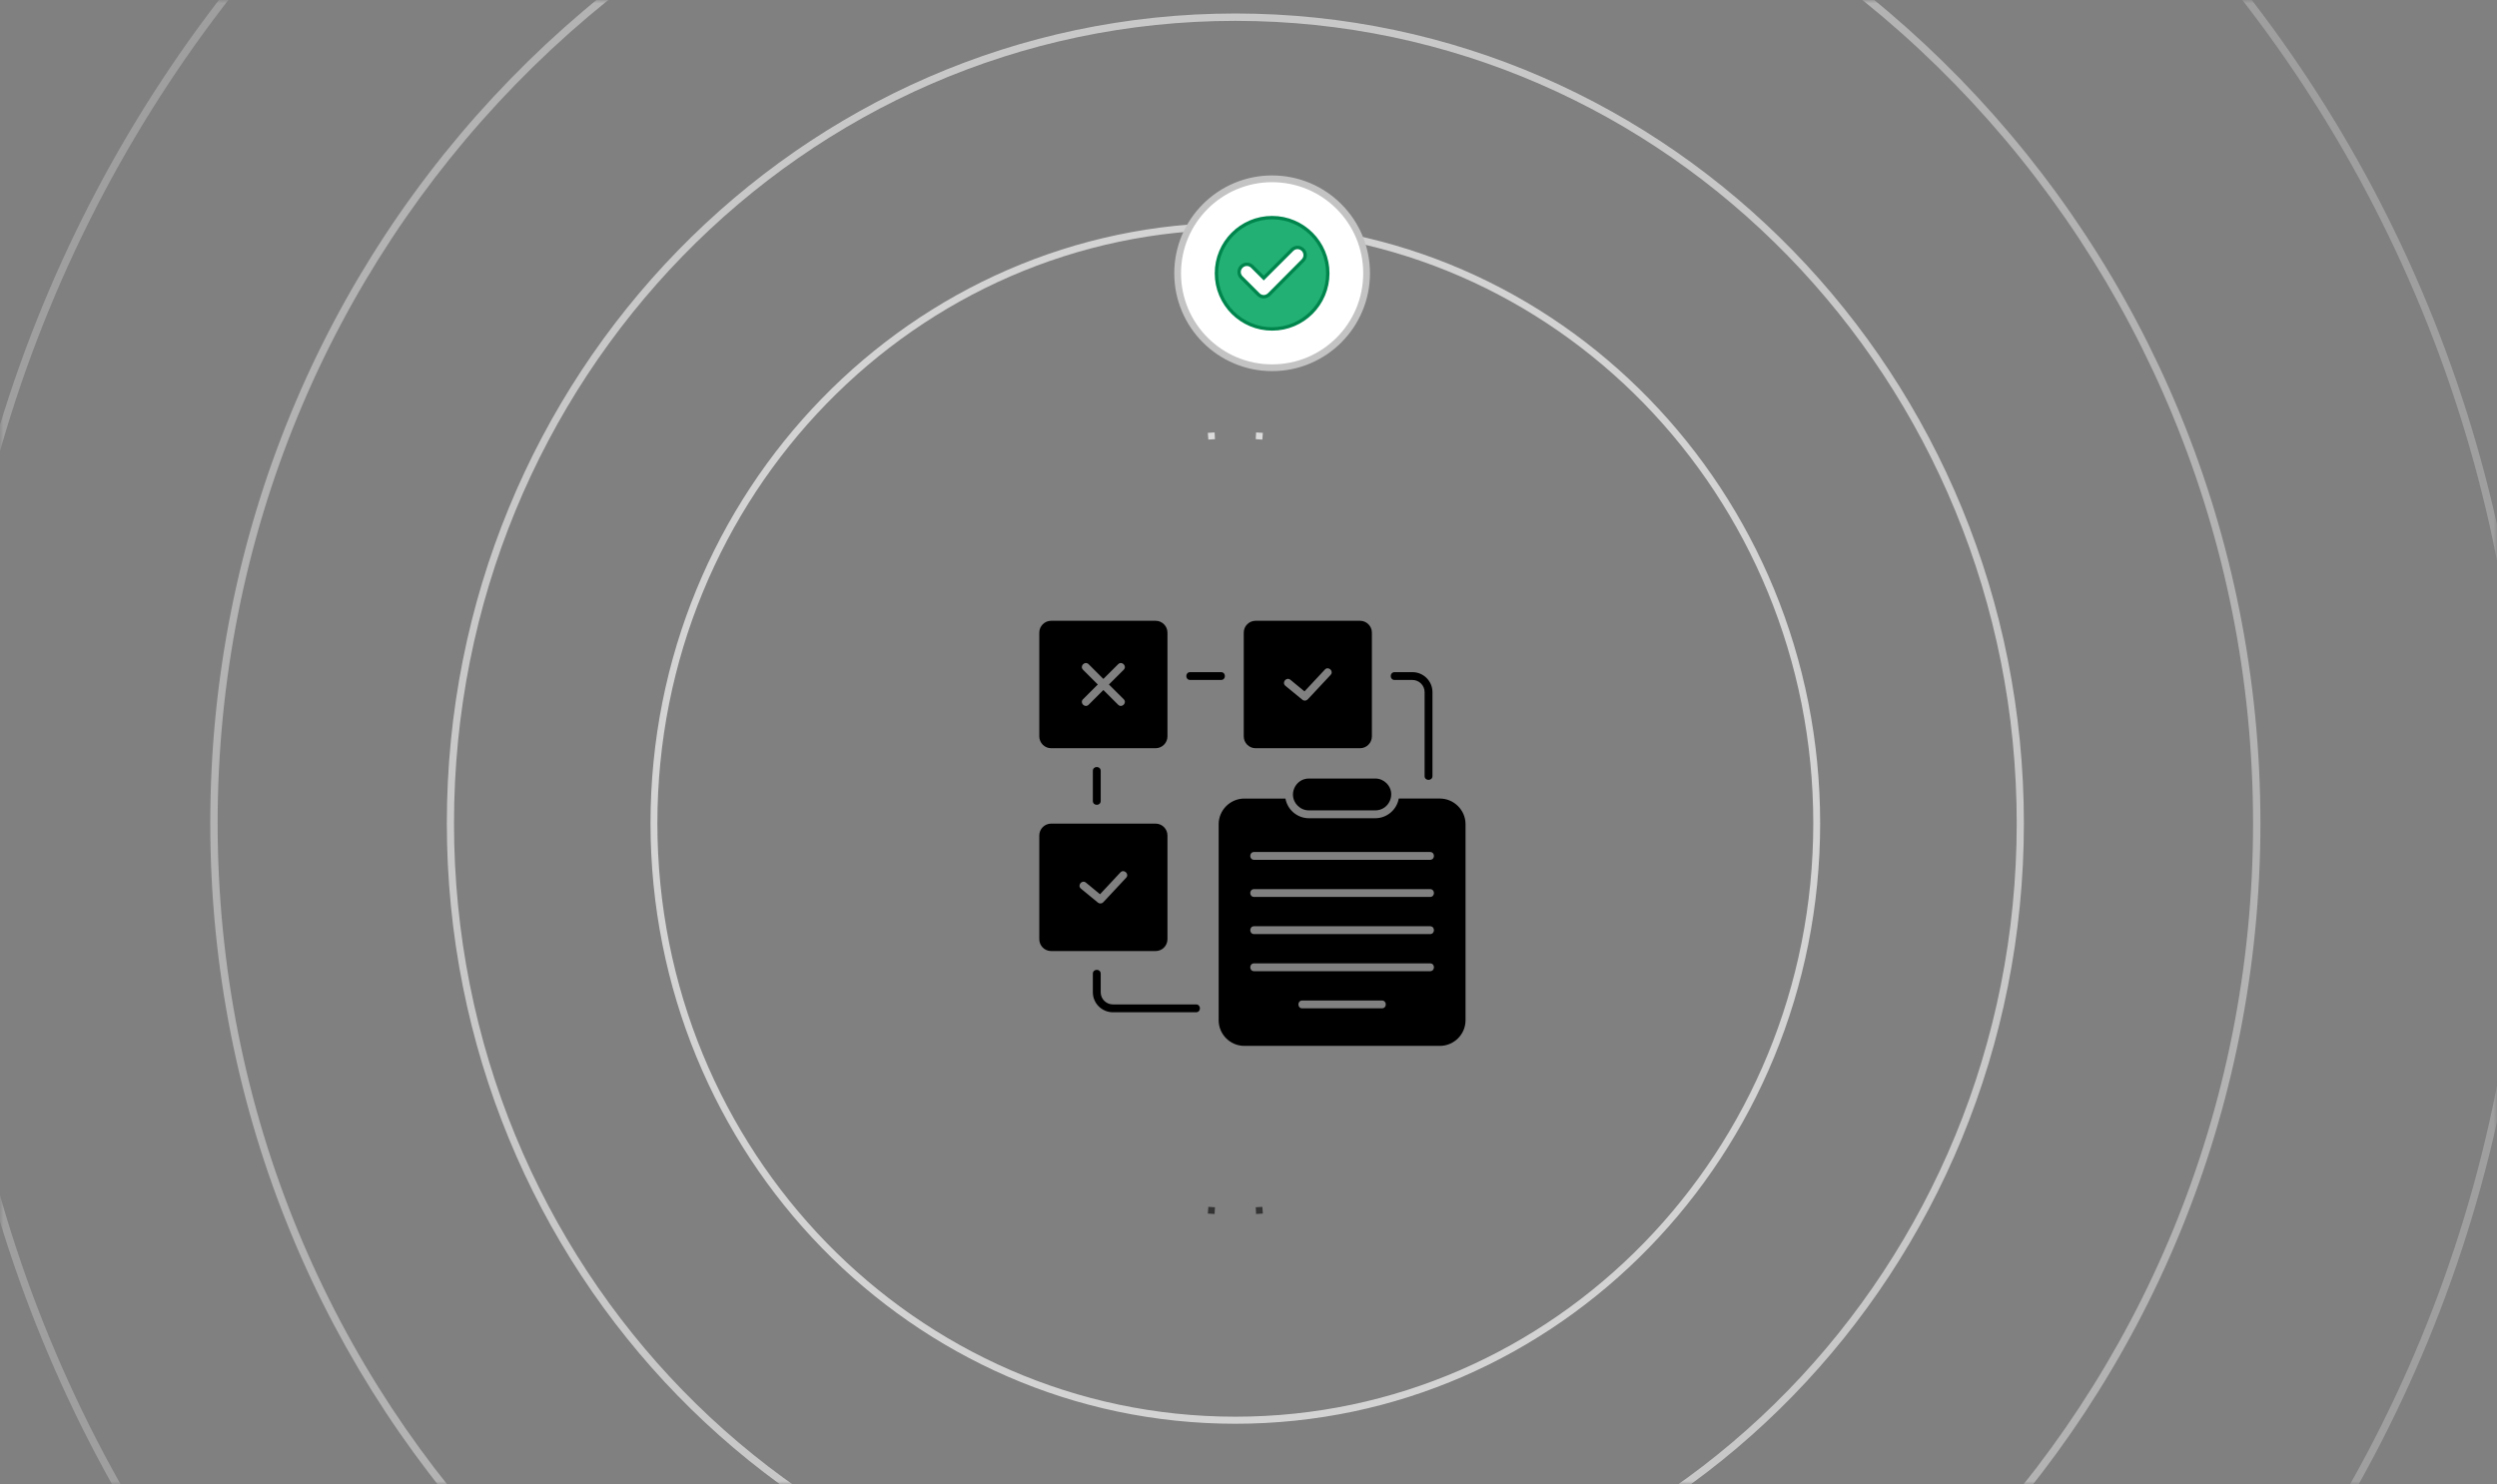
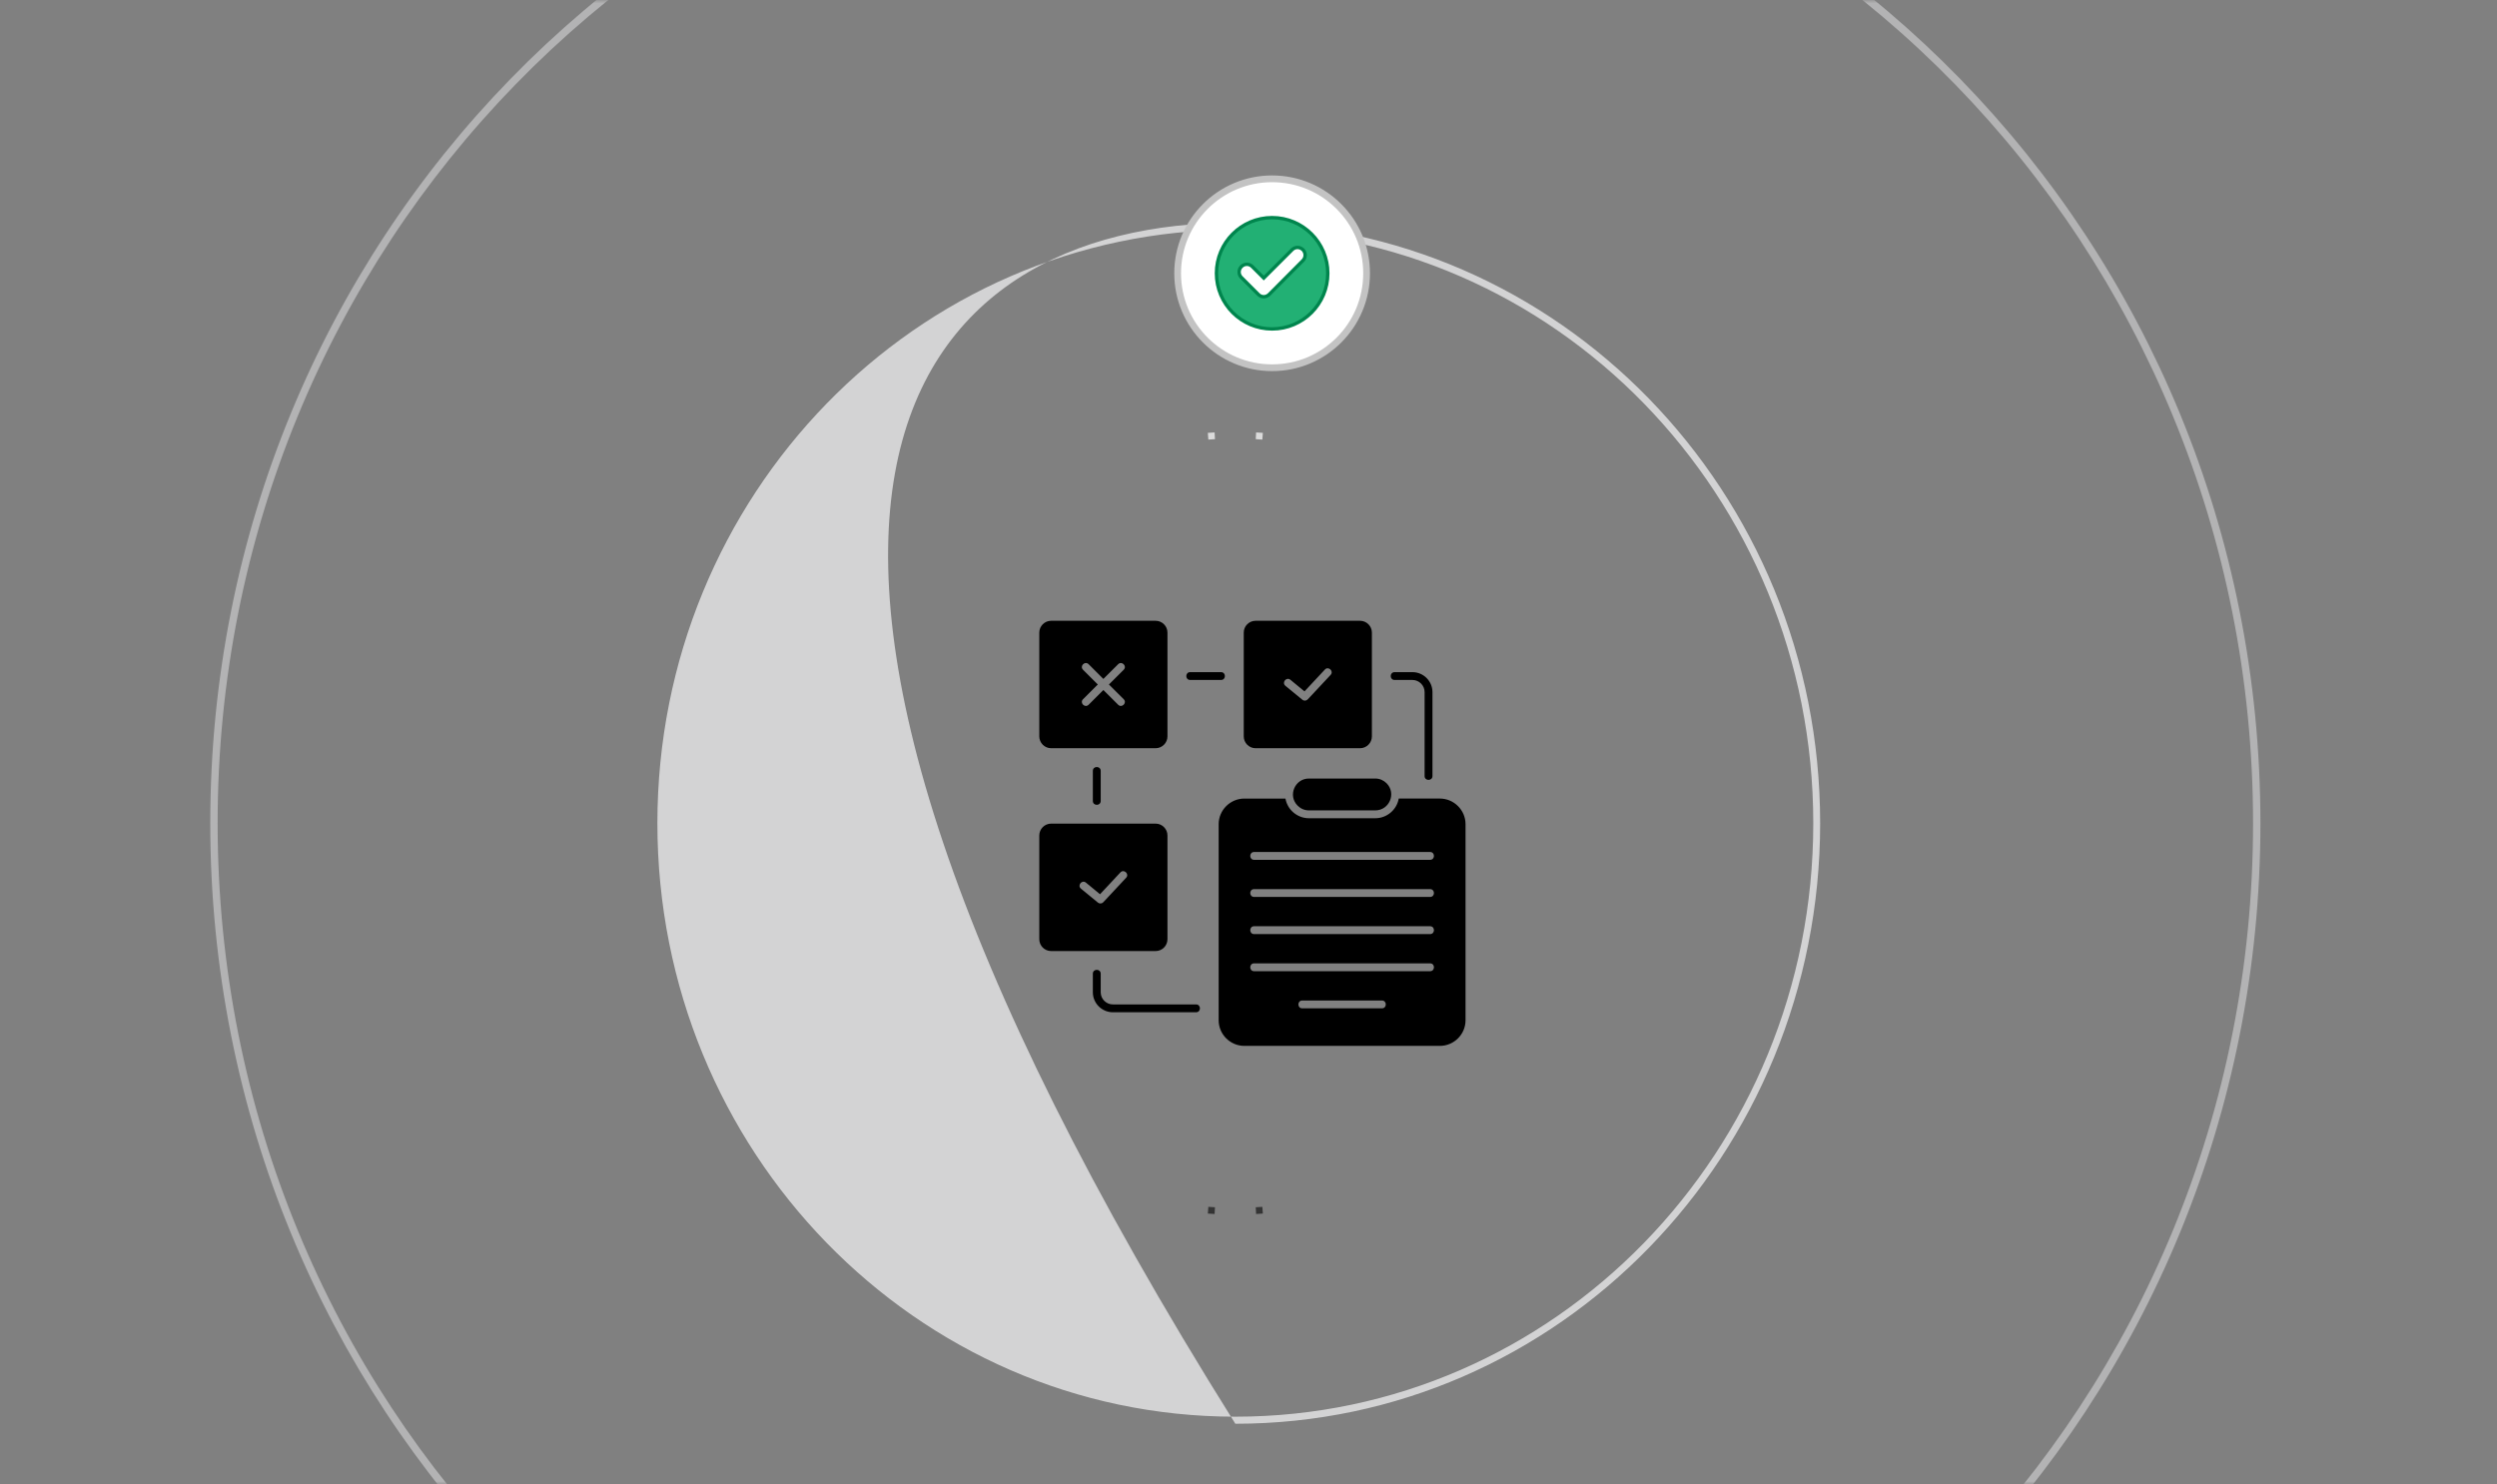
<svg xmlns="http://www.w3.org/2000/svg" width="370" height="220" viewBox="0 0 370 220" fill="none">
  <rect x="0" y="0" width="370" height="220" fill="#808080" stroke="none" />
  <mask id="mask0_478_4680" style="mask-type:alpha" maskUnits="userSpaceOnUse" x="0" y="0" width="370" height="220">
    <rect width="370" height="220" fill="#D9D9D9" />
  </mask>
  <g mask="url(#mask0_478_4680)">
-     <path opacity="0.3" fill-rule="evenodd" clip-rule="evenodd" d="M183.05 -73.868C288.378 -73.868 373.764 13.825 373.764 122C373.764 230.175 288.378 317.868 183.05 317.868C77.722 317.868 -7.663 230.175 -7.663 122C-7.663 13.825 77.722 -73.868 183.05 -73.868ZM183.05 -75C288.987 -75 374.866 13.2 374.866 122C374.866 230.8 288.987 319 183.05 319C77.113 319 -8.766 230.8 -8.766 122C-8.766 13.2 77.113 -75 183.05 -75Z" fill="#E7E7E8" />
    <path opacity="0.5" fill-rule="evenodd" clip-rule="evenodd" d="M183.051 -32.878C266.337 -32.878 333.853 36.463 333.853 122C333.853 207.537 266.337 276.878 183.051 276.878C99.765 276.878 32.249 207.537 32.249 122C32.249 36.463 99.765 -32.878 183.051 -32.878ZM183.051 -34C266.94 -34 334.946 35.844 334.946 122C334.946 208.156 266.94 278 183.051 278C99.162 278 31.156 208.156 31.156 122C31.156 35.844 99.162 -34 183.051 -34Z" fill="#E7E7E8" />
-     <path opacity="0.7" fill-rule="evenodd" clip-rule="evenodd" d="M183.053 3.091C246.997 3.091 298.833 56.328 298.833 122C298.833 187.672 246.997 240.909 183.053 240.909C119.11 240.909 67.273 187.672 67.273 122C67.273 56.328 119.11 3.091 183.053 3.091ZM183.053 2C247.583 2 299.895 55.726 299.895 122C299.895 188.274 247.583 242 183.053 242C118.523 242 66.211 188.274 66.211 122C66.211 55.726 118.523 2 183.053 2Z" fill="#E7E7E8" />
-     <path opacity="0.8" fill-rule="evenodd" clip-rule="evenodd" d="M183.049 34.047C230.345 34.047 268.687 73.425 268.687 122C268.687 170.575 230.345 209.953 183.049 209.953C135.752 209.953 97.41 170.575 97.41 122C97.41 73.425 135.752 34.047 183.049 34.047ZM183.049 33C230.908 33 269.706 72.847 269.706 122C269.706 171.153 230.908 211 183.049 211C135.189 211 96.391 171.153 96.391 122C96.391 72.847 135.189 33 183.049 33Z" fill="#E7E7E8" />
+     <path opacity="0.8" fill-rule="evenodd" clip-rule="evenodd" d="M183.049 34.047C230.345 34.047 268.687 73.425 268.687 122C268.687 170.575 230.345 209.953 183.049 209.953C135.752 209.953 97.41 170.575 97.41 122C97.41 73.425 135.752 34.047 183.049 34.047ZM183.049 33C230.908 33 269.706 72.847 269.706 122C269.706 171.153 230.908 211 183.049 211C96.391 72.847 135.189 33 183.049 33Z" fill="#E7E7E8" />
    <path d="M179.013 179.351C179.343 179.375 179.673 179.397 180.005 179.415C179.673 179.397 179.343 179.375 179.013 179.351ZM187.09 179.351C186.76 179.375 186.43 179.397 186.099 179.415C186.43 179.397 186.76 179.375 187.09 179.351ZM180.005 64.584C179.673 64.602 179.343 64.624 179.013 64.648C179.343 64.624 179.673 64.602 180.005 64.584ZM186.099 64.584C186.43 64.602 186.76 64.624 187.09 64.648C186.76 64.624 186.43 64.602 186.099 64.584Z" fill="url(#paint0_linear_478_4680)" stroke="url(#paint1_linear_478_4680)" />
    <circle cx="188.5" cy="40.5" r="14" fill="white" stroke="#C3C3C3" />
    <path d="M188.5 32.25C193.055 32.25 196.75 35.945 196.75 40.5C196.75 45.055 193.055 48.75 188.5 48.75C183.945 48.75 180.25 45.055 180.25 40.5C180.25 35.945 183.945 32.25 188.5 32.25ZM192.98 36.933C192.559 36.587 191.966 36.587 191.545 36.933L191.458 37.012L187.261 41.209L185.561 39.509C185.137 39.085 184.489 39.059 184.037 39.43L183.949 39.509C183.526 39.932 183.499 40.581 183.87 41.032L183.949 41.119L186.464 43.634C186.676 43.863 186.973 43.973 187.261 43.973C187.526 43.973 187.783 43.867 187.978 43.706L188.057 43.634H188.058L193.05 38.622L193.051 38.623C193.474 38.2 193.5 37.554 193.148 37.103L193.073 37.017L193.068 37.012L192.98 36.933Z" fill="#22B074" stroke="#00854D" stroke-width="0.5" />
  </g>
  <path d="M171.237 92H155.755C154.789 92 154 92.786 154 93.751V109.134C154 110.093 154.788 110.885 155.755 110.885H171.237C172.199 110.885 172.992 110.095 172.992 109.134V93.749C172.992 92.786 172.2 92 171.237 92ZM201.529 92H186.047C185.085 92 184.296 92.786 184.296 93.751V109.134C184.296 110.093 185.084 110.885 186.047 110.885H201.529C202.495 110.885 203.284 110.095 203.284 109.134V93.749C203.284 92.786 202.495 92 201.529 92ZM171.237 122.06H155.755C154.789 122.06 154 122.851 154 123.811V139.195C154 140.158 154.788 140.945 155.755 140.945H171.237C172.199 140.945 172.992 140.159 172.992 139.195V123.811C172.992 122.851 172.2 122.06 171.237 122.06ZM176.357 100.771C175.594 100.771 175.594 99.611 176.357 99.611H180.927C181.695 99.611 181.695 100.771 180.927 100.771H176.357ZM163.1 118.7C163.1 119.466 161.936 119.466 161.936 118.7V114.245C161.936 113.479 163.1 113.479 163.1 114.245V118.7ZM177.228 148.855C177.995 148.855 177.995 150.016 177.228 150.016H164.905C163.273 150.016 161.936 148.685 161.936 147.055V144.304C161.936 143.538 163.1 143.538 163.1 144.304V147.055C163.1 148.043 163.913 148.855 164.905 148.855H177.228ZM206.653 100.771C205.885 100.771 205.885 99.611 206.653 99.611H209.295C210.926 99.611 212.259 100.941 212.259 102.567V115.006C212.259 115.772 211.095 115.772 211.095 115.006V102.567C211.095 101.579 210.282 100.771 209.295 100.771H206.653ZM203.786 115.377H193.952C191.875 115.377 190.782 117.909 192.285 119.403C192.714 119.832 193.304 120.099 193.952 120.099H203.786C205.863 120.099 206.957 117.572 205.454 116.072C205.026 115.644 204.435 115.377 203.786 115.377ZM207.263 118.346C206.97 120.009 205.508 121.261 203.786 121.261H193.952C192.231 121.261 190.77 120.009 190.476 118.346H184.386C182.293 118.346 180.579 120.059 180.579 122.143V151.203C180.579 153.29 182.292 155 184.386 155H213.352C215.445 155 217.16 153.292 217.16 151.203V122.142C217.16 120.059 215.447 118.344 213.352 118.344H207.263V118.346ZM192.971 149.435C192.203 149.435 192.203 148.274 192.971 148.274H204.77C205.537 148.274 205.537 149.435 204.77 149.435H192.971ZM185.835 143.933C185.068 143.933 185.068 142.768 185.835 142.768H211.903C212.671 142.768 212.671 143.933 211.903 143.933H185.835ZM185.835 138.432C185.068 138.432 185.068 137.267 185.835 137.267H211.903C212.671 137.267 212.671 138.432 211.903 138.432H185.835ZM185.835 132.926C185.068 132.926 185.068 131.766 185.835 131.766H211.903C212.671 131.766 212.671 132.926 211.903 132.926H185.835ZM185.835 127.425C185.068 127.425 185.068 126.264 185.835 126.264H211.903C212.671 126.264 212.671 127.425 211.903 127.425H185.835ZM190.473 101.64C189.883 101.155 190.621 100.26 191.208 100.742L193.297 102.464L196.315 99.231C196.835 98.671 197.685 99.462 197.165 100.022L193.776 103.649C193.569 103.871 193.223 103.9 192.984 103.703L190.473 101.64ZM160.177 131.7C159.587 131.218 160.325 130.32 160.915 130.807L163 132.524L166.017 129.292C166.537 128.735 167.388 129.527 166.868 130.082L163.479 133.714C163.272 133.936 162.925 133.961 162.686 133.763L160.177 131.7ZM161.309 104.444C160.764 104.987 159.942 104.163 160.483 103.624L162.67 101.442L160.483 99.259C159.942 98.716 160.764 97.896 161.309 98.435L163.496 100.617L165.684 98.435C166.224 97.896 167.05 98.716 166.505 99.259L164.318 101.441L166.505 103.623C167.05 104.162 166.224 104.986 165.684 104.442L163.496 102.26L161.309 104.444Z" fill="black" />
  <defs>
    <linearGradient id="paint0_linear_478_4680" x1="183.052" y1="180" x2="183.052" y2="65.5" gradientUnits="userSpaceOnUse">
      <stop stop-color="#B092FF" />
      <stop offset="1" stop-color="#F3EFFF" />
    </linearGradient>
    <linearGradient id="paint1_linear_478_4680" x1="183.052" y1="180" x2="183.052" y2="65.5" gradientUnits="userSpaceOnUse">
      <stop stop-color="#333333" />
      <stop offset="1" stop-color="#DBDBDB" />
    </linearGradient>
  </defs>
</svg>